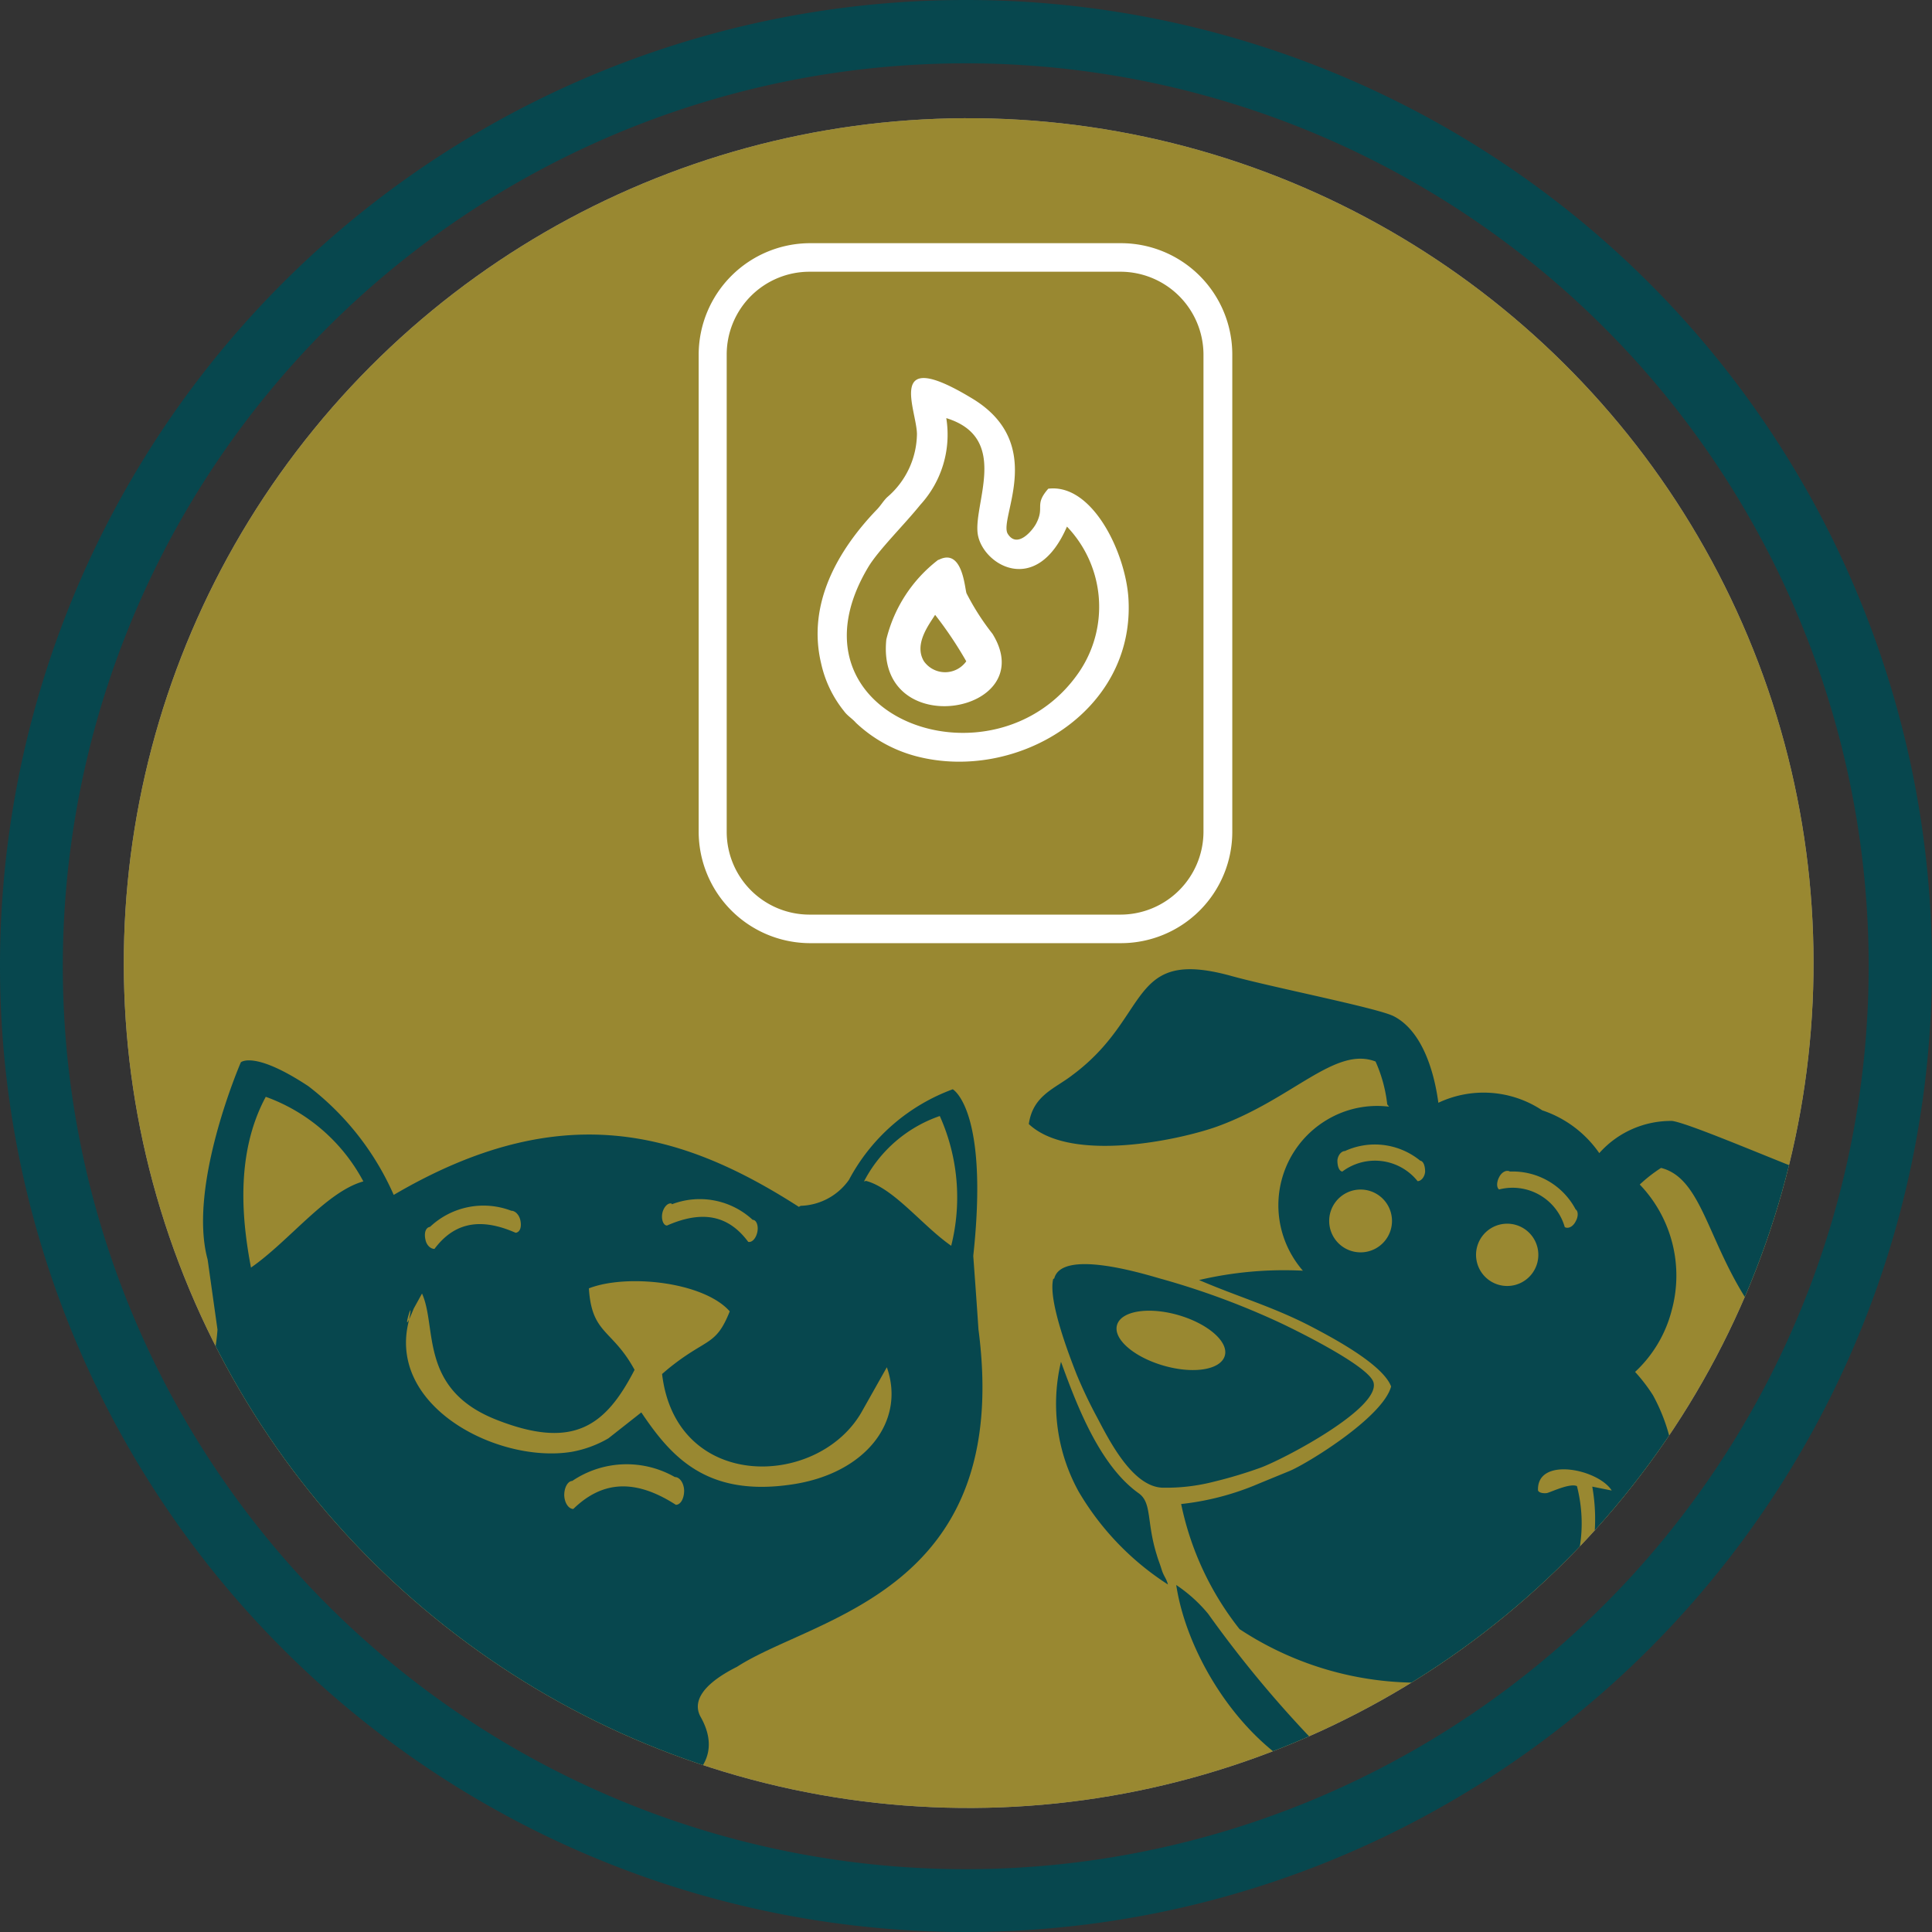
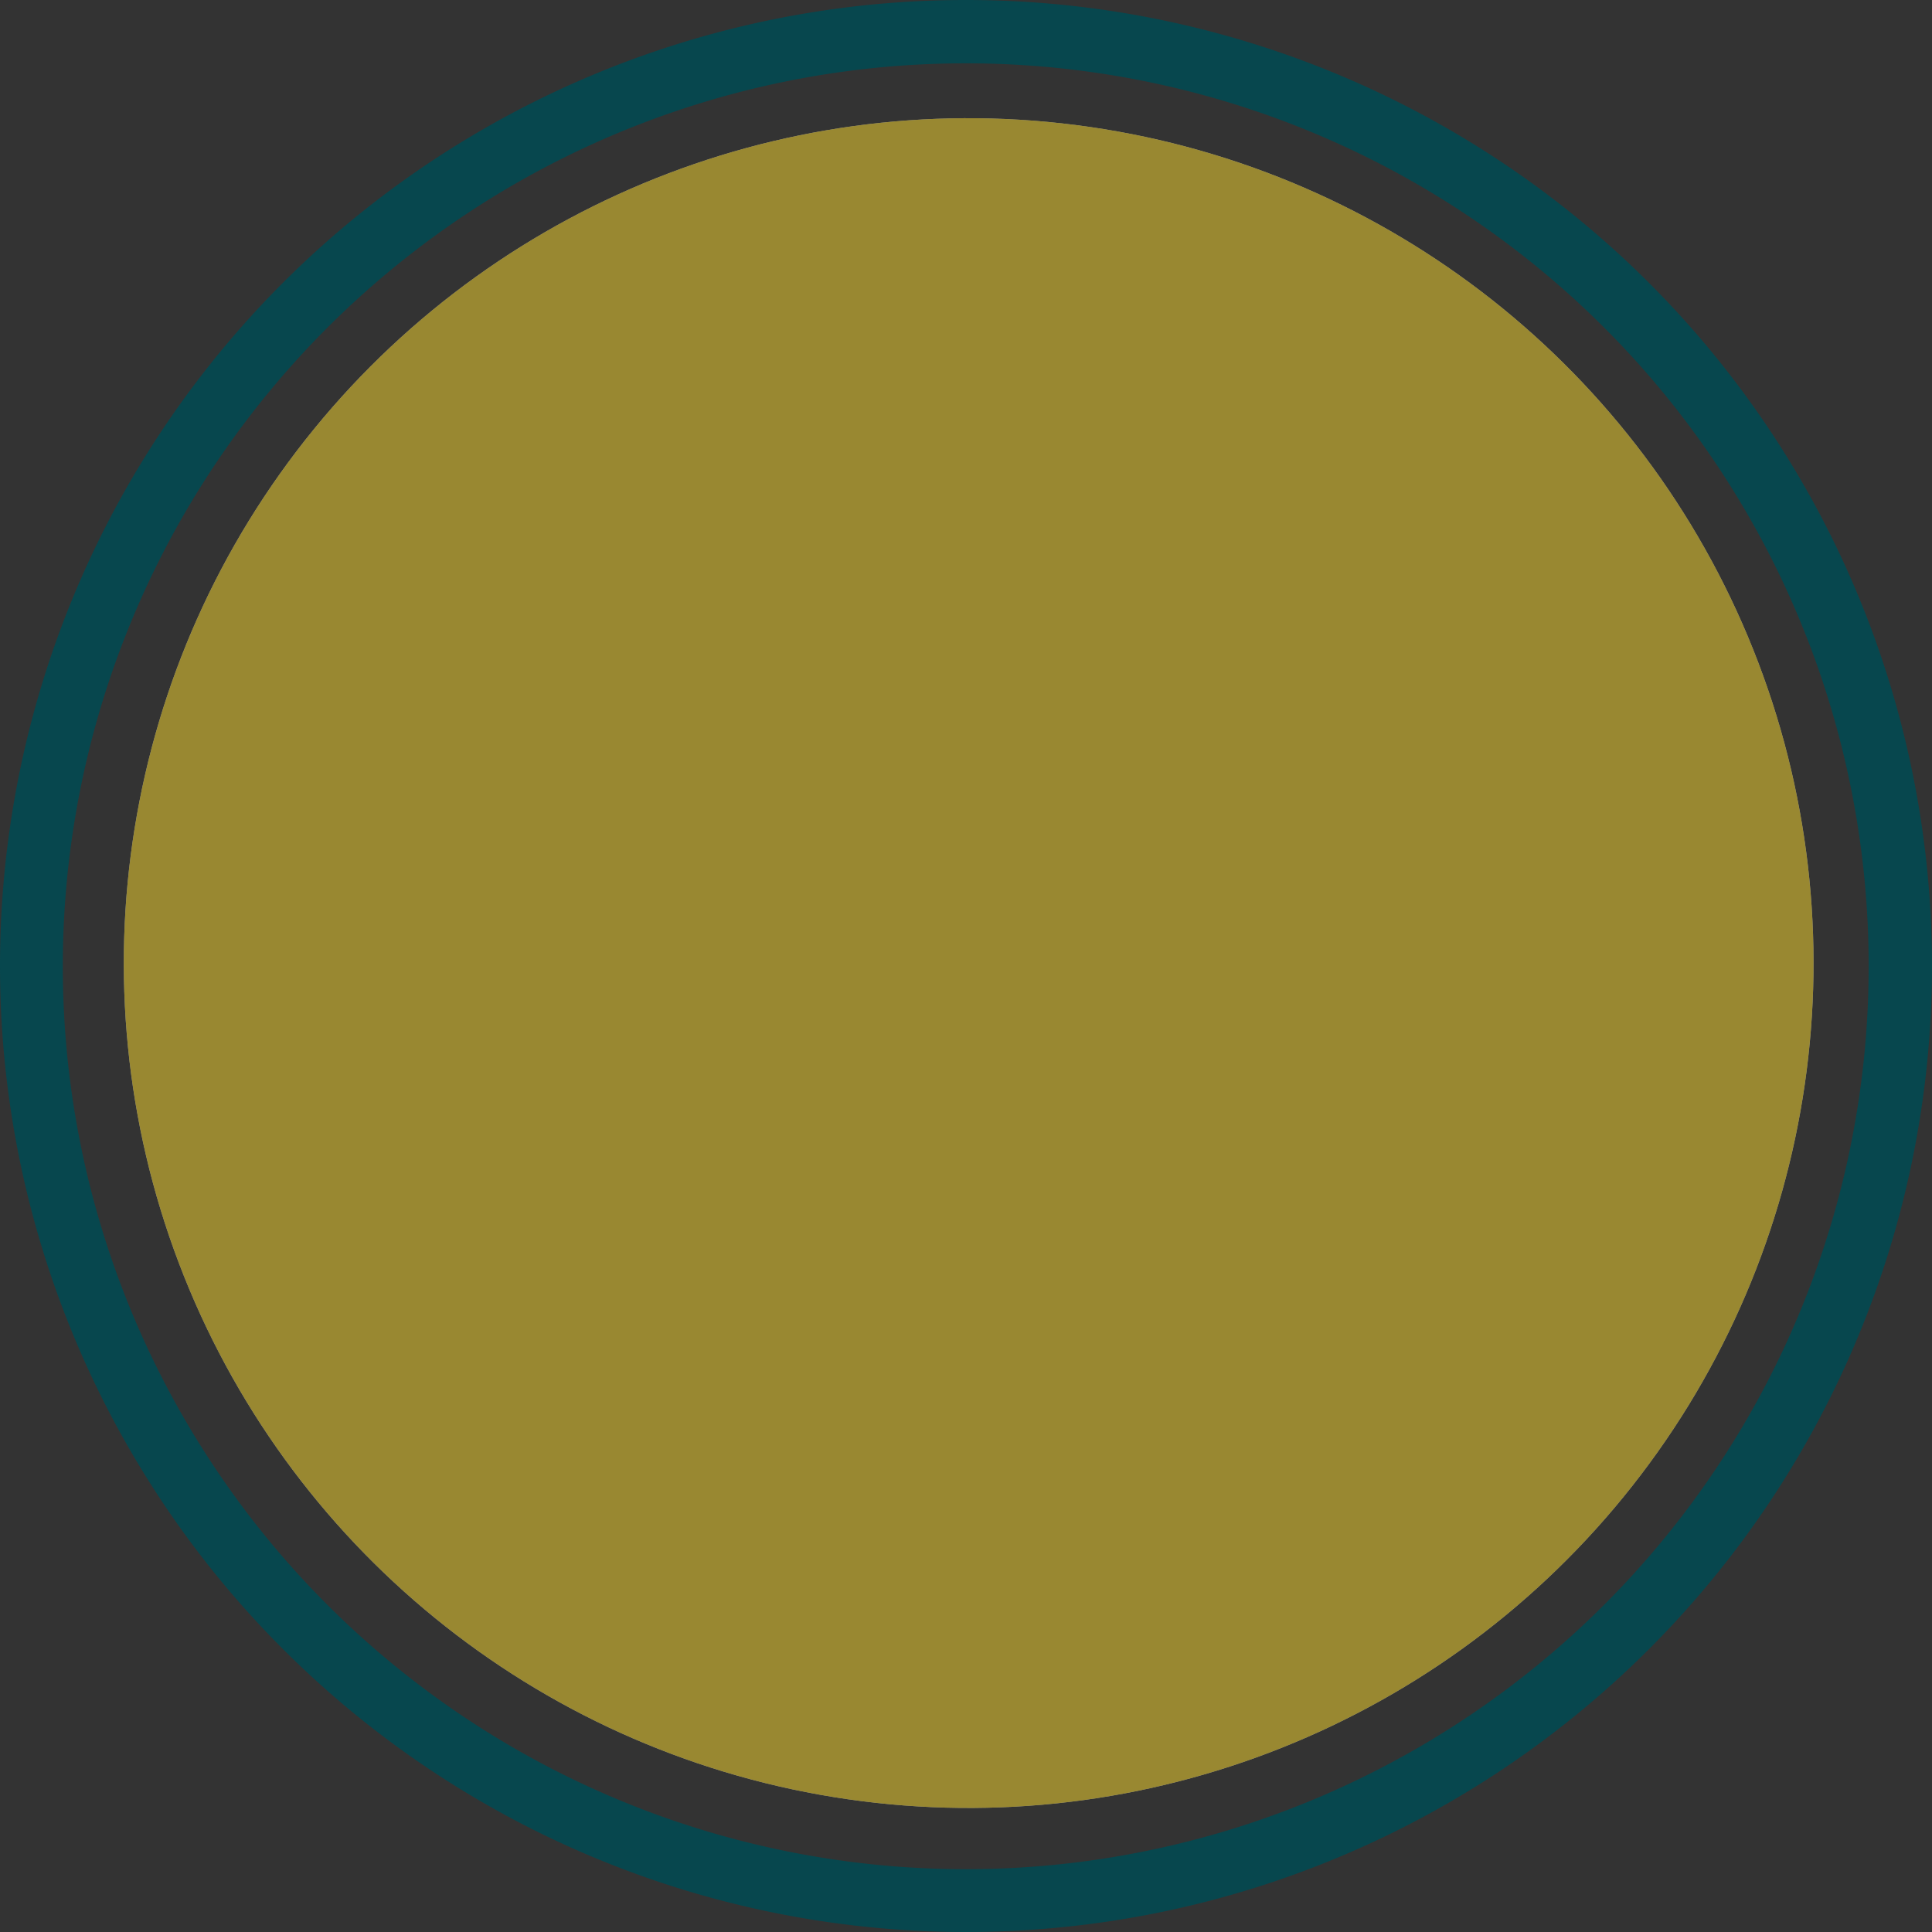
<svg xmlns="http://www.w3.org/2000/svg" id="Camada_1" data-name="Camada 1" viewBox="0 0 74.44 74.44">
  <rect x="0" y="0" width="74.44" height="74.44" fill="#333333" stroke="none" />
  <defs>
    <style>.cls-1{fill:#998831;}.cls-2{fill:#939598;}.cls-3{clip-path:url(#clip-path);}.cls-4{fill:#07474e;}.cls-4,.cls-5{fill-rule:evenodd;}.cls-5{fill:#fff;}</style>
    <clipPath id="clip-path">
-       <circle class="cls-1" cx="37.22" cy="37.22" r="32.46" transform="matrix(0.16, -0.99, 0.99, 0.16, -5.48, 68)" />
-     </clipPath>
+       </clipPath>
  </defs>
  <circle class="cls-2" cx="37.22" cy="37.22" r="32.46" transform="matrix(0.16, -0.99, 0.99, 0.16, -5.48, 68)" />
  <circle class="cls-1" cx="37.22" cy="37.22" r="32.46" transform="matrix(0.16, -0.99, 0.99, 0.16, -5.48, 68)" />
  <g class="cls-3">
    <path class="cls-4" d="M30.78,46.5c-4.55-2.92-9.17-4.24-15.61-.46a10.69,10.69,0,0,0-3.29-4.19c-2.09-1.38-2.6-.92-2.6-.92S7.22,45.68,8,48.53l.38,2.7a8.08,8.08,0,0,1-.48,2.22C4.29,59.81,15.45,61.92,13.08,64,10.16,71.29,30,71.52,27,66.16c-.24-.42-.23-1.12,1.4-1.94,3-1.94,10.63-2.86,9.3-13-.07-1.06-.14-2-.2-2.83.61-5.64-.79-6.42-.79-6.42a7.43,7.43,0,0,0-4,3.49,2.36,2.36,0,0,1-1.86,1Zm-11.08.15c.14,0,.3.14.35.37h0c.05.24,0,.45-.18.48-1.52-.67-2.46-.27-3.13.62-.15,0-.31-.14-.35-.37h0c-.05-.23,0-.45.18-.48a3,3,0,0,1,3.13-.62Zm6.19-.25A3,3,0,0,1,29,47c.15,0,.23.24.18.47h0c-.05.24-.2.41-.35.38-.67-.9-1.61-1.3-3.13-.63-.14,0-.23-.24-.18-.48h0c.05-.23.21-.4.35-.37Zm2.23,4.12c-.55,1.38-.88,1-2.4,2.24l-.21.18c.54,4.58,6.09,4.41,7.73,1.39l.93-1.65c.73,2.07-.8,4.08-3.62,4.51-3.32.51-4.69-1.06-5.84-2.77l-1.27,1a4.32,4.32,0,0,1-1.42.52c-2.77.45-7-1.67-6.3-4.91.35-1.58-.4.94.22-.61l.32-.58c.59,1.3-.13,3.68,2.86,4.86s4.22.23,5.33-1.92c-.86-1.58-1.65-1.36-1.76-3.14,1.47-.57,4.43-.25,5.43.89ZM26,56.91c.19,0,.35.23.36.52h0c0,.3-.13.55-.32.55-1.72-1.11-2.95-.81-3.95.16-.18,0-.34-.23-.35-.53h0c0-.29.13-.54.31-.55A3.74,3.74,0,0,1,26,56.91Zm-12-11.39c-1.42.39-2.87,2.31-4.33,3.32-.33-1.74-.63-4.35.57-6.58a6.91,6.91,0,0,1,3.76,3.26Zm19.29,0A5.19,5.19,0,0,1,36.21,43a7.66,7.66,0,0,1,.44,5C35.54,47.23,34.45,45.79,33.37,45.5Z" />
    <path class="cls-4" d="M53.45,42.55A5.52,5.52,0,0,0,53,40.9c-1.56-.6-3.18,1.44-6.09,2.5-1.41.51-5.64,1.44-7.27-.09.16-1.11,1-1.36,1.67-1.88,3.07-2.27,2.12-4.93,6.12-3.83,1.58.44,5.61,1.23,6.26,1.55,1.05.53,1.55,2,1.73,3.34a4.08,4.08,0,0,1,4,.29,4.34,4.34,0,0,1,2.2,1.65,3.69,3.69,0,0,1,2.81-1.24c.72.1,4.47,1.74,6,2.28,3.92,1.37,1.63,3,2.86,6.62.29.84.8,1.51.31,2.51-2.22.33-5.16-2.84-6-4.07C65.8,48,65.63,45.41,64,45a5.73,5.73,0,0,0-.82.64,5.07,5.07,0,0,1,1.23,4.85A4.9,4.9,0,0,1,63,52.86a6.38,6.38,0,0,1,.69.9,7,7,0,0,1,.79,2.37c.6,4.36-1.46,9-5.82,9.51h0c-6.12,7.71-12.58.45-13.34-4.57a5.7,5.7,0,0,1,1.23,1.11,44.17,44.17,0,0,0,4.37,5.22c2.12.1,6.52-1.27,7.43-3a7.1,7.1,0,0,0,3-7.12l.75.15c-.52-.83-2.9-1.32-2.84,0,.05.1.22.11.33.1s.89-.4,1.17-.27c.81,3.19-1.18,6.06-4,7.39a12.47,12.47,0,0,1-9-1.88,11.51,11.51,0,0,1-2.25-4.82,10.43,10.43,0,0,0,3-.79l1.17-.48c.64-.26,3.6-2.06,3.92-3.26-.32-.83-2.12-1.81-3.14-2.34-1.44-.74-2.8-1.13-4.26-1.76a14.33,14.33,0,0,1,4-.36,3.93,3.93,0,0,1-.41-.57,3.83,3.83,0,0,1,1.35-5.25,3.76,3.76,0,0,1,2.38-.5Zm5,4.66a1.2,1.2,0,1,0,.76,1.52,1.2,1.2,0,0,0-.76-1.52ZM52.82,45.9a1.21,1.21,0,1,0,.75,1.53,1.21,1.21,0,0,0-.75-1.53Zm5.36-.76c-.12-.07-.31,0-.42.22h0c-.1.19-.1.4,0,.47a2.09,2.09,0,0,1,2.53,1.45c.12.07.31,0,.42-.22h0c.11-.19.1-.4,0-.46a2.74,2.74,0,0,0-2.53-1.46Zm-3.46-.42a2.76,2.76,0,0,0-2.9-.37c-.13,0-.27.15-.29.36h0c0,.22.06.41.19.43a2.1,2.1,0,0,1,2.9.37c.13,0,.27-.15.29-.36h0c0-.22-.06-.41-.19-.43ZM40.58,49.28c-.21.85.67,3.08.9,3.67a18.21,18.21,0,0,0,.79,1.66c.45.85,1.34,2.65,2.5,2.71a7.36,7.36,0,0,0,2-.23,17.32,17.32,0,0,0,1.8-.54c.92-.34,4.64-2.3,4.35-3.29-.18-.61-2.79-1.91-3.57-2.28a29.84,29.84,0,0,0-4.66-1.72c-.79-.23-3.78-1.12-4.07,0Zm4.82,1.39c-1.15-.33-2.2-.16-2.36.38s.65,1.24,1.8,1.57,2.19.16,2.35-.38S46.54,51,45.4,50.67Zm-.83,9.24c-.4-1.28-.18-2-.69-2.37-1.51-1.07-2.39-3.39-3-5.07a7,7,0,0,0,.68,5A10.69,10.69,0,0,0,45,61.05c-.06-.24-.16-.31-.24-.57S44.63,60.12,44.57,59.91Z" />
    <path class="cls-5" d="M40.39,18.83c-.55.63-.13.69-.46,1.33-.13.26-.73,1-1.1.41s1.55-3.49-1.41-5.24c-3.32-2-2.1.45-2.09,1.39a3.25,3.25,0,0,1-1.15,2.44c-.17.17-.24.32-.42.5-1.49,1.56-2.67,3.62-2.12,5.91a4.46,4.46,0,0,0,.88,1.83c.14.19.3.27.46.45a5.38,5.38,0,0,0,2.33,1.29c3.84,1,8.42-1.7,8.17-6.06-.1-1.76-1.38-4.46-3.09-4.25Zm.72,1.46a4.47,4.47,0,0,1,.47,5.6c-3.24,4.74-11.6,1.75-8.12-4.05.4-.66,1.39-1.63,2-2.39a4,4,0,0,0,1-3.34c2.5.77,1,3.35,1.22,4.51S39.94,23,41.11,20.29Z" />
    <path class="cls-5" d="M36.15,21.57a5.5,5.5,0,0,0-2,3.07c-.41,4,6,2.86,4.09-.22a9.5,9.5,0,0,1-1-1.56c-.07-.19-.15-1.76-1.07-1.29Zm1.08,3.91a1,1,0,0,1-1.63,0c-.4-.66.2-1.42.43-1.79A14.94,14.94,0,0,1,37.23,25.48Z" />
    <path class="cls-5" d="M31.2,9.37h12a4.29,4.29,0,0,1,4.28,4.28V32.06a4.29,4.29,0,0,1-4.28,4.28h-12a4.3,4.3,0,0,1-4.28-4.28V13.65A4.3,4.3,0,0,1,31.2,9.37Zm0,1.1A3.19,3.19,0,0,0,28,13.65V32.06a3.19,3.19,0,0,0,3.18,3.18h12a3.2,3.2,0,0,0,3.19-3.18V13.65a3.2,3.2,0,0,0-3.19-3.18Z" />
  </g>
  <path class="cls-4" d="M37.22,0A37.22,37.22,0,1,1,0,37.22,37.21,37.21,0,0,1,37.22,0Zm0,2.44A34.79,34.79,0,1,0,72,37.22,34.78,34.78,0,0,0,37.22,2.44Z" />
</svg>